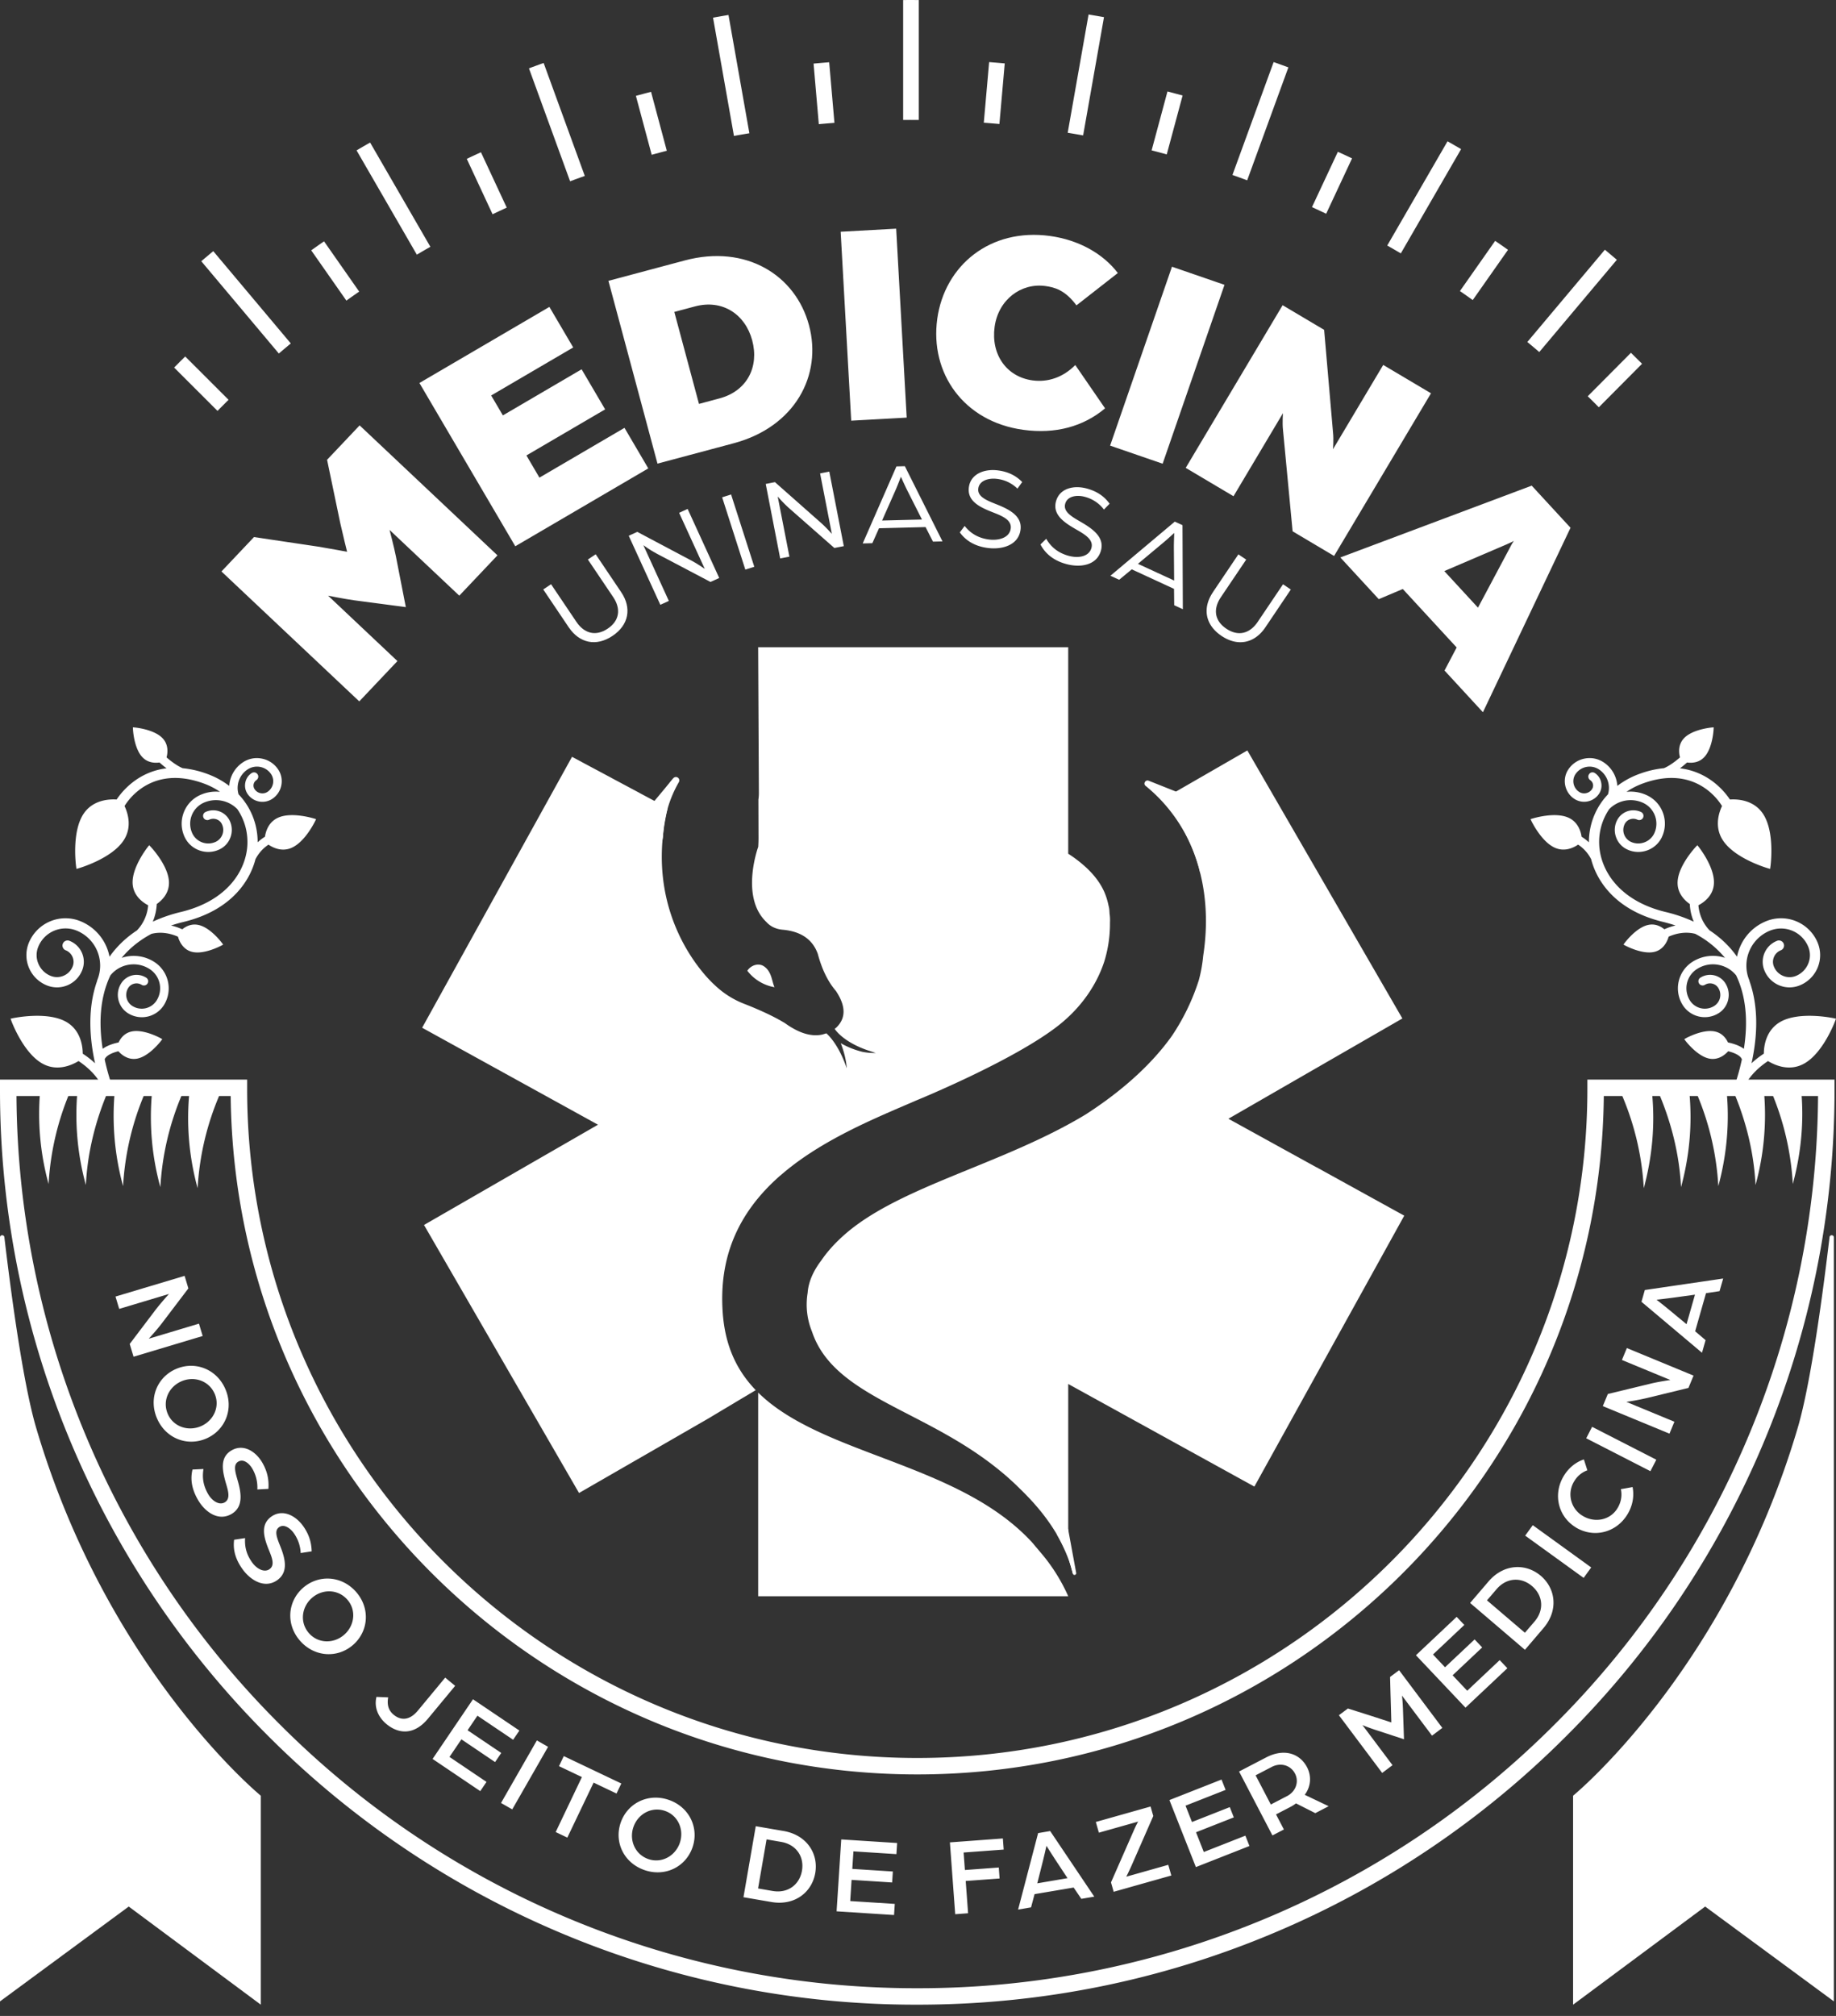
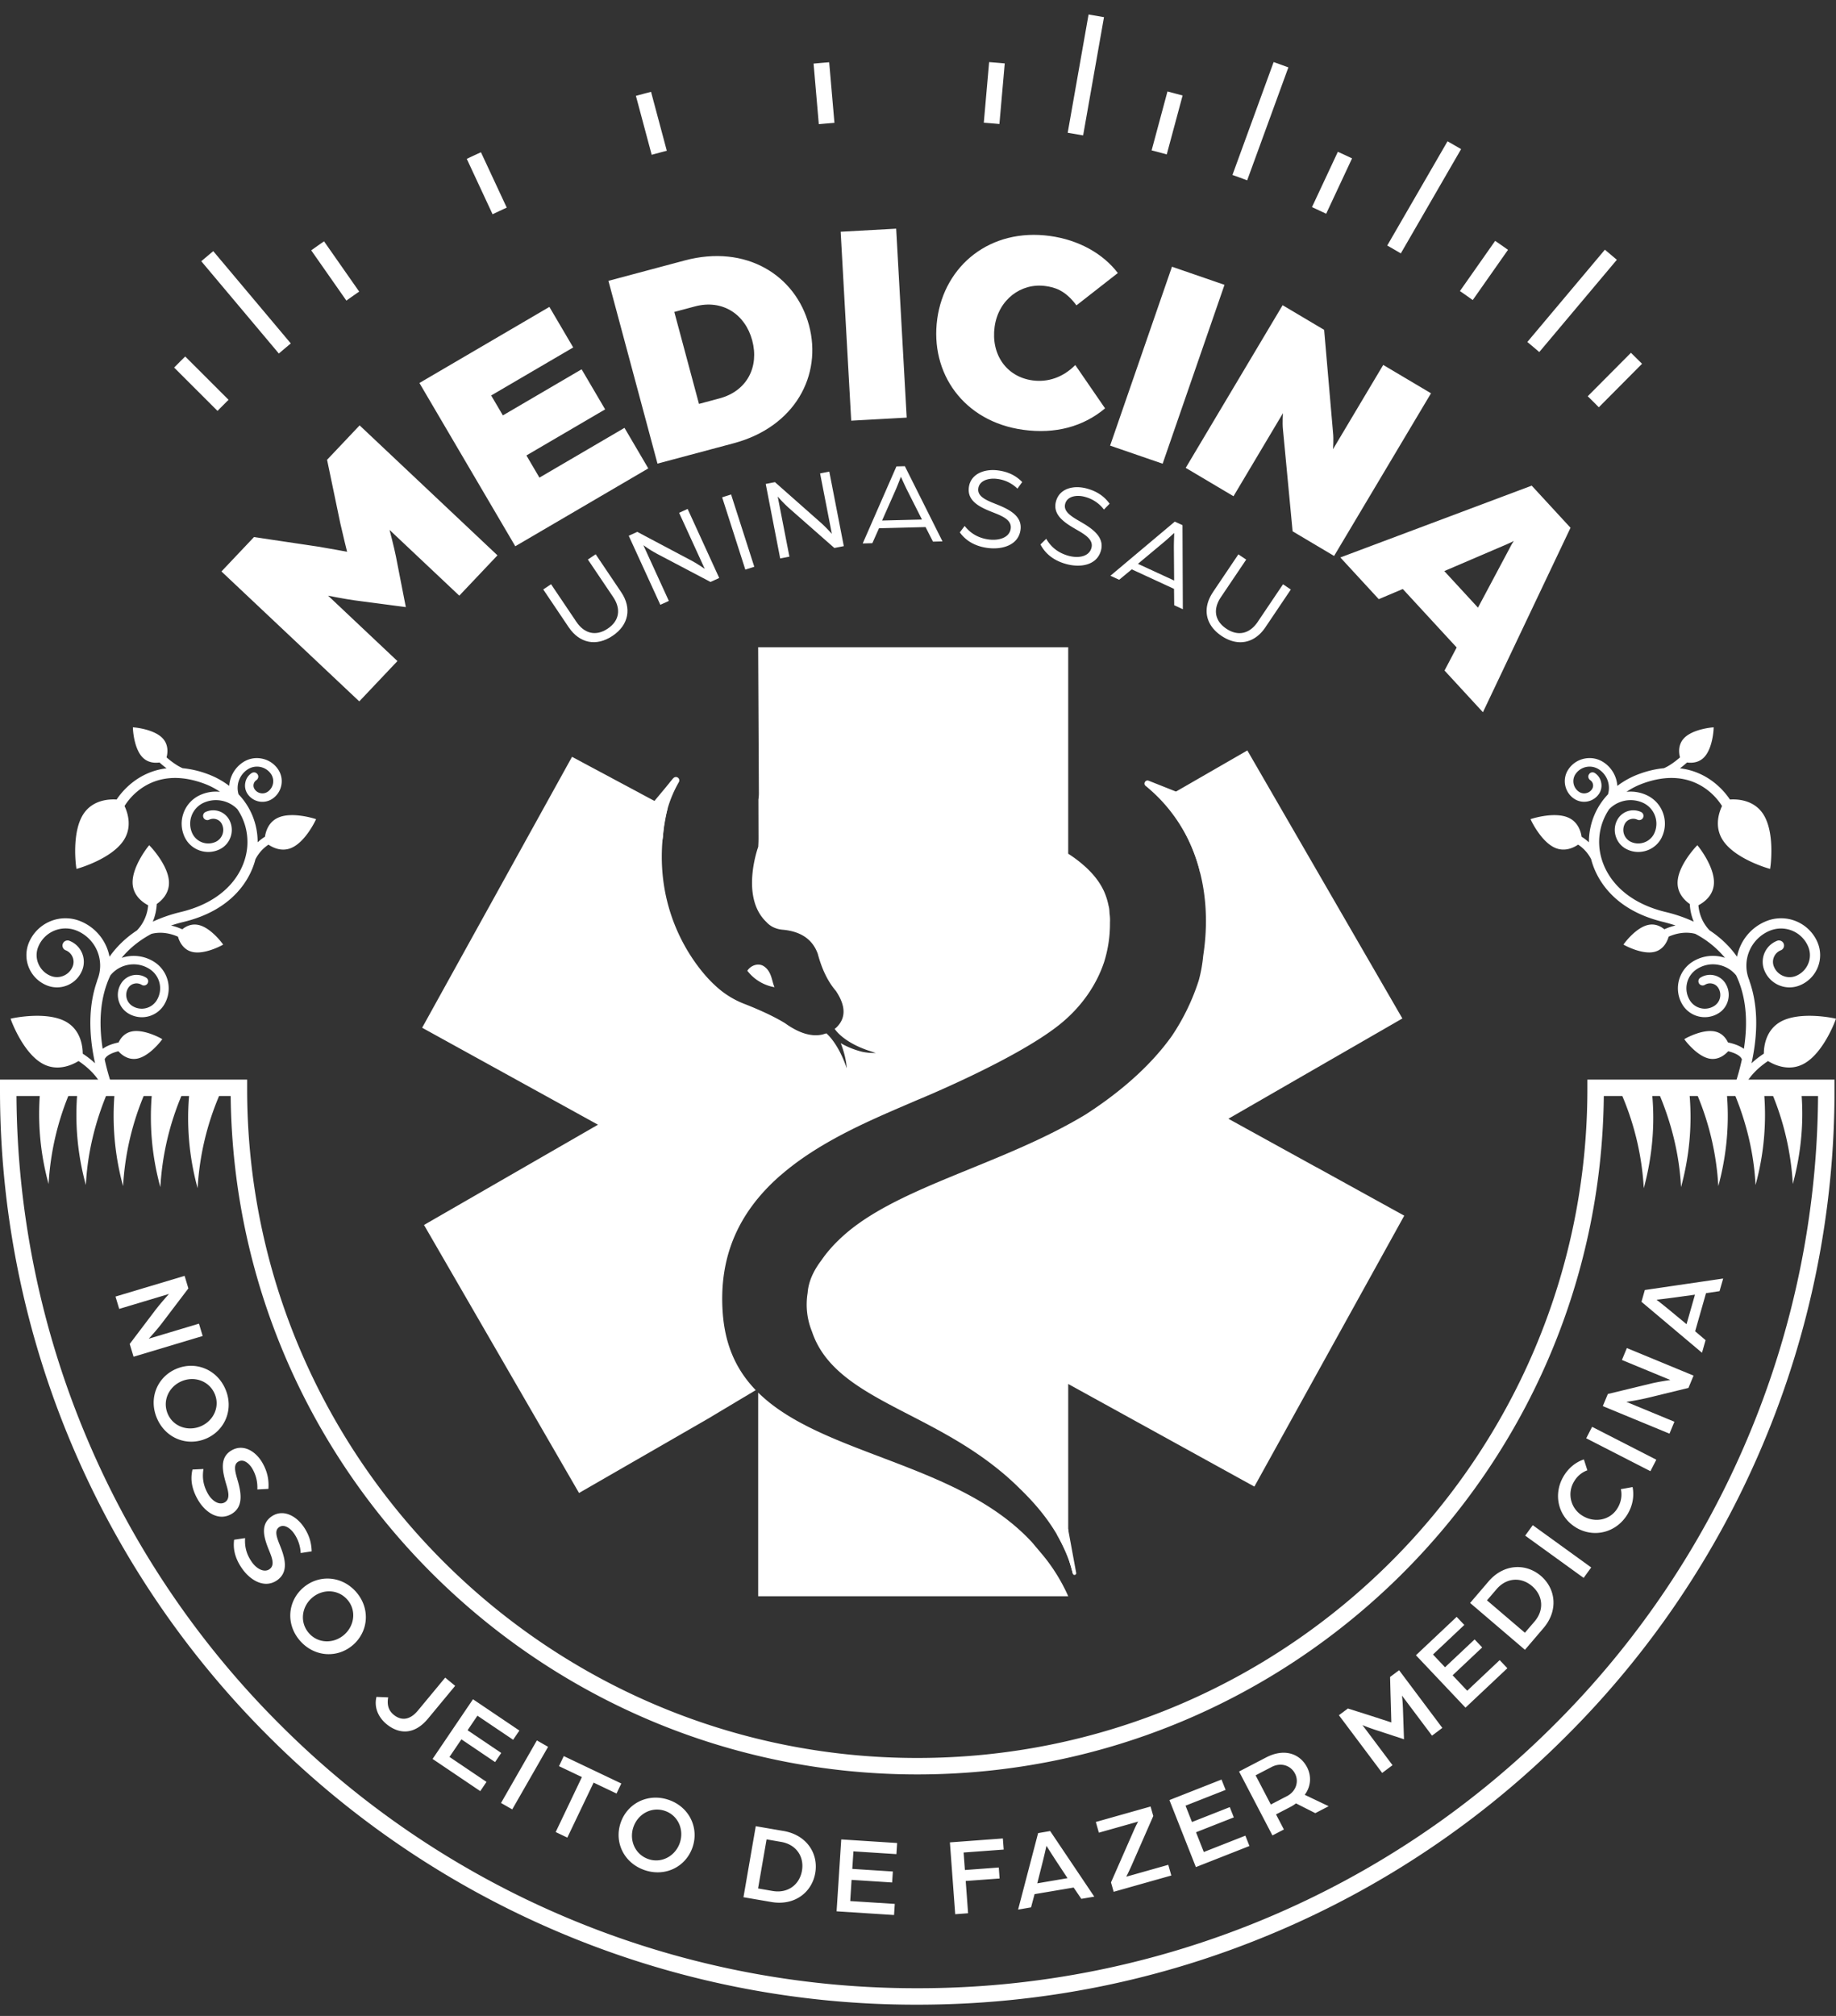
<svg xmlns="http://www.w3.org/2000/svg" width="82" height="90" fill="none" viewBox="0 0 82 90">
  <rect x="0" y="0" width="82" height="90" fill="#333333" stroke="none" />
  <path fill="#fff" d="m9.89 25.513 1.454-1.536 2.867.427c.483.078 1.291.23 1.291.23s-.198-.796-.304-1.274l-.59-2.833 1.454-1.536 6.156 5.802-1.705 1.8-3.115-2.936s.207.787.284 1.182l.443 2.265-2.3-.303c-.4-.054-1.171-.207-1.171-.207l3.096 2.919-1.704 1.8-6.156-5.801ZM18.733 17.098l5.804-3.396 1.064 1.81-3.664 2.144.523.889 3.516-2.058 1.051 1.789-3.516 2.057.581.99 3.799-2.222 1.063 1.81-5.94 3.476-4.282-7.289ZM27.174 12.538l3.407-.91c2.74-.733 4.952.66 5.55 2.89.6 2.228-.62 4.538-3.359 5.27l-3.407.91Zm4.965 5.247c1.225-.328 1.774-1.406 1.456-2.59-.314-1.17-1.334-1.843-2.557-1.515l-.922.246 1.102 4.106ZM37.546 10.346l2.479-.137.47 8.435-2.478.137ZM41.859 14.239c.33-2.39 2.369-4.07 5.036-3.704 1.282.177 2.37.787 3.03 1.654l-1.848 1.444c-.511-.69-.984-.807-1.385-.863-1.087-.15-2.102.607-2.27 1.82-.17 1.241.536 2.233 1.688 2.392.686.094 1.363-.129 1.915-.685l1.33 1.934c-.97.814-2.218 1.156-3.655.958-2.666-.367-4.174-2.535-3.84-4.95ZM52.343 11.907l2.346.809-2.763 7.986-2.346-.808ZM57.286 13.626l1.853 1.1.397 4.588c.035.325-.002.743-.002.743l2.244-3.765 2.134 1.266-4.328 7.262-1.853-1.1-.43-4.533c-.035-.324 0-.743 0-.743l-2.21 3.71-2.134-1.266 4.328-7.262ZM68.41 21.682l1.733 1.88-3.912 8.235-1.715-1.861.542-1.03-2.406-2.61-1.073.454-1.716-1.862 8.548-3.207Zm-2.4 5.446 1.424-2.673c.1-.2.15-.262.179-.306 0 0-.104.06-.32.153l-2.787 1.194ZM25.403 28.009l-1.14-1.693.348-.234 1.132 1.68c.35.52.863.662 1.398.304.532-.356.598-.886.247-1.407l-1.132-1.68.349-.233 1.14 1.693c.474.703.344 1.458-.386 1.948-.735.493-1.48.324-1.955-.378ZM28.082 23.918l.38-.173 2.457 1.302c.253.137.557.35.557.35l-1.145-2.503.38-.173 1.411 3.083-.39.177-2.407-1.267c-.297-.157-.591-.374-.591-.374l1.138 2.488-.38.173-1.412-3.083ZM32.252 22.203l.4-.128 1.036 3.228-.4.127-1.035-3.227Z" />
  <path fill="#fff" d="m34.2 21.605.411-.08 2.082 1.84c.214.193.46.47.46.47l-.526-2.7.411-.08.648 3.327-.422.082-2.042-1.795a6 6 0 0 1-.488-.502l.523 2.685-.412.08-.646-3.327ZM40.036 20.823l.377-.01 1.681 3.357-.425.011-.331-.65-2.08.053-.297.666-.43.012 1.506-3.44Zm1.142 2.372-.658-1.302c-.122-.243-.261-.564-.284-.605-.02.043-.137.365-.25.619l-.59 1.332 1.782-.045ZM42.866 23.77l.218-.289c.236.3.575.539 1.084.605.437.056.92-.076.973-.49.05-.384-.372-.556-.789-.72-.584-.228-1.162-.499-1.08-1.12.078-.602.695-.834 1.298-.755.415.053.782.207 1.084.52l-.213.294a1.55 1.55 0 0 0-.921-.436c-.333-.043-.779.057-.827.43-.044.348.325.511.762.685.604.236 1.205.53 1.124 1.157-.09.69-.819.896-1.463.813-.666-.086-1.037-.403-1.247-.694ZM46.47 24.307l.257-.253c.19.33.49.616.984.756.423.12.92.059 1.034-.344.105-.372-.287-.603-.675-.826-.543-.311-1.075-.663-.904-1.267.166-.584.809-.723 1.395-.557.404.114.743.319.996.673l-.253.26a1.55 1.55 0 0 0-.847-.566c-.323-.092-.779-.057-.882.305-.095.337.246.553.653.788.563.322 1.114.701.941 1.31-.19.669-.942.767-1.567.59-.646-.182-.966-.55-1.132-.869M52.47 23.288l.343.157.015 3.753-.385-.178-.008-.73-1.888-.872-.563.466-.39-.18 2.877-2.418Zm-.03 2.63-.012-1.456c-.001-.272.016-.62.015-.668-.037.03-.285.266-.5.443l-1.12.935ZM54.168 26.442l1.141-1.693.349.234-1.132 1.68c-.35.52-.29 1.047.246 1.406.532.356 1.048.217 1.399-.304l1.132-1.68.348.234-1.14 1.693c-.475.703-1.223.869-1.954.378-.735-.493-.86-1.245-.386-1.948ZM8.245 56.96l.168.56-1.183 1.557c-.234.309-.587.689-.587.689l2.243-.672.166.551-3.087.925-.172-.57 1.123-1.482c.287-.376.632-.75.632-.75l-2.224.667-.166-.551ZM7.862 61.117c.844-.367 1.812-.001 2.2.89.39.891-.003 1.847-.846 2.214-.849.368-1.812.001-2.201-.891s-.002-1.845.847-2.214Zm1.114 2.554c.57-.247.858-.881.61-1.45-.253-.579-.914-.801-1.484-.553-.57.247-.859.881-.607 1.46.248.569.91.79 1.48.543ZM8.597 65.607l.49-.024c-.053.334-.035.696.205 1.114.173.302.488.521.743.376.254-.146.166-.479.071-.802-.173-.582-.314-1.206.242-1.523.523-.299 1.075.042 1.372.559.23.4.296.775.268 1.163l-.495.026a1.65 1.65 0 0 0-.225-.93c-.107-.186-.368-.46-.623-.314-.224.129-.154.42-.042.803.18.602.276 1.227-.268 1.539-.587.335-1.181-.09-1.498-.641-.35-.607-.306-1.061-.24-1.345ZM10.46 68.74l.486-.073c-.02.338.033.696.315 1.087.202.283.539.47.777.3.239-.17.118-.493-.009-.805-.23-.562-.433-1.168.089-1.54.49-.349 1.072-.064 1.42.42.269.376.372.742.382 1.13l-.491.076a1.65 1.65 0 0 0-.317-.902c-.125-.174-.412-.421-.65-.251-.21.15-.111.434.037.803.239.58.396 1.193-.113 1.558-.55.392-1.185.027-1.556-.49-.408-.568-.41-1.025-.373-1.313ZM13.52 70.902c.684-.613 1.718-.572 2.369.152.65.724.581 1.753-.103 2.367-.689.616-1.718.571-2.37-.152-.65-.724-.584-1.75.104-2.368m1.863 2.072c.463-.415.536-1.108.12-1.568-.422-.47-1.12-.472-1.582-.057-.463.415-.536 1.106-.113 1.575.415.462 1.112.464 1.575.05ZM16.813 75.757l.524.021c-.073.41.071.632.247.777.31.256.7.27 1.078-.185l1.221-1.473.445.367-1.214 1.465c-.626.753-1.317.684-1.854.241-.367-.304-.561-.747-.446-1.213ZM21.124 75.862l2.073 1.398-.28.411-1.594-1.075-.44.65 1.504 1.014-.276.407-1.504-1.015-.532.785 1.653 1.115-.278.412-2.13-1.437 1.805-2.665ZM23.978 77.7l.5.287-1.6 2.792-.501-.286ZM25.99 79.336l-1.024-.487.214-.449 2.569 1.223-.214.448-1.023-.487-1.174 2.455-.52-.248 1.172-2.456ZM27.724 81.365c.303-.867 1.228-1.328 2.148-1.009s1.358 1.256 1.056 2.123c-.304.872-1.228 1.328-2.148 1.008s-1.36-1.25-1.056-2.122m2.636.916c.204-.586-.068-1.227-.655-1.432-.596-.207-1.208.127-1.413.713s.067 1.227.663 1.435c.588.204 1.2-.13 1.405-.716M33.754 81.53l1.245.214c1.034.179 1.562 1.01 1.412 1.877-.15.865-.927 1.472-1.961 1.293l-1.245-.214Zm.755 2.891c.671.116 1.198-.272 1.308-.902.11-.631-.257-1.173-.928-1.288l-.652-.113-.38 2.191.652.113ZM37.572 82.12l2.496.16-.032.496-1.92-.123-.051.783 1.812.116-.032.49-1.812-.116-.06.946 1.99.127-.033.496-2.566-.165ZM42.424 82.252l2.366-.175.037.496-1.79.132.058.781 1.513-.112.036.49-1.513.112.106 1.44-.575.043-.237-3.207ZM46.364 81.838l.539-.092 1.97 2.929-.579.098-.342-.505-1.746.295-.157.59-.578.099.893-3.413Zm1.315 2.013-.502-.76c-.19-.29-.44-.686-.44-.686s-.099.45-.187.792l-.223.883 1.353-.23ZM49.619 84.04l1.012-2.303c.115-.27.203-.413.203-.413l-1.756.495-.136-.478 2.445-.69.121.424-.976 2.226c-.126.282-.23.483-.23.483l1.876-.53.136.477-2.575.727-.119-.42ZM52.229 80.363l2.327-.916.183.462-1.79.704.287.73 1.689-.665.18.458-1.688.664.348.882 1.856-.73.182.462-2.392.941ZM55.34 79.088l1.208-.628c.82-.426 1.513-.166 1.828.438.2.383.182.852-.104 1.23l1.068.509-.595.31-.862-.436c-.073.054-.156.11-.244.155l-.649.337.352.673-.512.266-1.49-2.853m2.137 1.1c.41-.214.546-.654.36-1.01-.19-.366-.63-.507-1.035-.297l-.724.376.68 1.303.72-.374Z" />
  <path fill="#fff" d="m59.798 76.576.402-.301.734.232c.375.118 1.206.39 1.206.39s-.023-.87-.036-1.258l-.02-.772.402-.301 1.932 2.575-.461.346-1.342-1.788s.028.202.043.57l.047 1.379-1.327-.435a8 8 0 0 1-.527-.196l1.342 1.788-.462.346-1.932-2.575ZM63.238 73.898l1.82-1.714.342.361-1.4 1.319.538.57 1.321-1.243.339.357-1.321 1.244.652.69 1.45-1.367.343.362-1.87 1.76-2.213-2.339ZM65.658 71.564l.821-.959c.682-.796 1.668-.823 2.338-.252.669.572.794 1.548.11 2.343l-.82.959-2.45-2.093Zm2.876.83c.444-.517.379-1.167-.109-1.584-.487-.416-1.14-.38-1.583.136l-.43.501 1.693 1.446.43-.5M68.118 68.558l.339-.467 2.61 1.887-.338.466ZM70.374 68.186c-.78-.477-1.034-1.478-.524-2.307.218-.355.538-.608.89-.724l.155.486a1.12 1.12 0 0 0-.58.478 1.11 1.11 0 0 0 .373 1.557c.531.324 1.22.2 1.55-.338.164-.266.218-.572.153-.856l.524-.093c.078.397.008.832-.234 1.226-.51.829-1.518 1.056-2.307.573ZM70.844 64.212l.263-.512 2.868 1.468-.264.512ZM71.585 62.775l.225-.541 1.902-.46c.378-.093.892-.164.892-.164l-2.165-.895.221-.532 2.978 1.23-.228.55-1.809.44c-.46.112-.963.183-.963.183l2.145.887-.22.532-2.979-1.23ZM73.312 58.118l.15-.526 3.499-.513-.162.563-.605.092-.485 1.7.466.396-.16.563ZM75.7 57.8l-.904.125c-.344.047-.81.101-.81.101s.365.284.636.511l.703.581.376-1.317ZM34.85 52.483c1.667-1.458 3.841-2.394 5.588-3.146l.448-.193s4.39-1.786 6.4-3.373c1.02-.805 1.7-1.82 2.034-2.845l.002-.007a5.7 5.7 0 0 0 .252-1.672v-.063a2 2 0 0 0-.02-.407l-.002-.05c-.004-.076-.007-.176-.04-.285a3 3 0 0 0-.174-.58l-.003-.008c-.17-.398-.44-.766-.823-1.123a5.7 5.7 0 0 0-.803-.617v-9.219H33.861l.032 6.517q0 .146-.021.284l.005 1.72q0 .175-.013.39s-.818 2.23.36 3.352a1 1 0 0 0 .281.221q.201.105.44.127 1.23.106 1.579 1.077.276 1.037.808 1.655.678 1.012.014 1.642l-.067.051s.352.602 1.595 1l.24.08q-.301.006-.596-.052a3.7 3.7 0 0 1-.968-.387q.228.586.268 1.116l-.013-.03v-.002c-.389-1.122-.899-1.523-.899-1.523l-.175.053q-.738.164-1.668-.505-.48-.294-1.186-.602a16 16 0 0 0-.638-.263 4 4 0 0 1-1.335-.854c.001 0-3.283-2.854-2.083-7.887l-.492-.264-3.781-2.023-6.694 12.095 7.853 4.329-7.77 4.476 6.924 11.966 5.736-3.304 2.156-1.288c-.901-.935-1.375-2.054-1.475-3.461-.174-2.453.668-4.454 2.57-6.12Z" />
  <path fill="#fff" d="m58.789 52.11-3.926-2.164 7.77-4.477-6.924-11.966-3.828 2.205s2.56 2.406 1.857 6.962q-.053.563-.197 1.094a9.8 9.8 0 0 1-1.195 2.474c-1.036 1.46-2.493 2.637-3.857 3.516-3.722 2.25-8.356 3.21-10.808 5.4-.423.378-.75.75-.998 1.115q-.56.736-.612 1.452a3.2 3.2 0 0 0 .196 1.732c.31.931.944 1.626 1.762 2.222l.012.009c.739.535 1.625.994 2.56 1.476 1.324.683 2.763 1.427 4.096 2.53q.004.001.007.004l.02.017q.43.356.843.768c.872.846 1.618 1.783 2.142 3.04v-7.732l8.314 4.581 6.694-12.095-3.926-2.165Z" />
  <path fill="#fff" d="M46.092 68.855c-1.763-1.909-4.303-2.873-6.779-3.813-1.806-.686-3.513-1.334-4.805-2.314a7 7 0 0 1-.646-.556v9.092H47.71a8 8 0 0 0-1.113-1.81l-.504-.598ZM34.592 44.075c-.123-.268-.121-.694-.47-.933-.243-.167-.584-.051-.745.196.297.389.732.652 1.216.736ZM30.311 34.93l.011-.019a.151.151 0 0 0-.248-.169c-.567.68-.947 1.35-1.177 2.789l.434 1.366c-.096-.522.256-1.115.286-1.622a5.3 5.3 0 0 1 .696-2.346Z" />
  <path fill="#fff" d="m30.075 34.742-1.452 1.743.38.478.51-.443ZM47.708 69.52l.208.735c.02.076.13.075.149-.002a.1.1 0 0 0 0-.032l-.358-1.942-1.022-2.088 1.022 3.328Z" />
  <path fill="#fff" d="M47.206 68.515s.528.901.71 1.741l.078-.084-.495-2.106ZM53.603 38.976s-.387-2.227-2.437-3.89c-.12-.098-.008-.288.137-.231l2.155.856 1.065 3.049ZM9.816 48.857a12.3 12.3 0 0 0-.99 4.19 11.8 11.8 0 0 1-.372-4.23q.683.021 1.363.04Z" />
  <path fill="#fff" d="M8.152 48.81a12.3 12.3 0 0 0-.99 4.19 11.8 11.8 0 0 1-.372-4.23q.68.022 1.362.04" />
  <path fill="#fff" d="M6.487 48.764a12.3 12.3 0 0 0-.99 4.19 11.9 11.9 0 0 1-.372-4.23l1.363.04Z" />
  <path fill="#fff" d="M4.825 48.715c-.59 1.385-.92 2.793-.99 4.19a11.8 11.8 0 0 1-.372-4.23l1.363.04Z" />
  <path fill="#fff" d="m1.8 48.63 1.36.04a12.3 12.3 0 0 0-.99 4.19 11.8 11.8 0 0 1-.37-4.23M72.425 48.857a12.3 12.3 0 0 1 .99 4.19c.381-1.41.506-2.83.371-4.229l-1.362.04Z" />
  <path fill="#fff" d="M74.089 48.81c.587 1.385.918 2.793.99 4.19.383-1.41.506-2.83.371-4.229ZM75.754 48.764a12.3 12.3 0 0 1 .99 4.19c.382-1.412.504-2.832.371-4.23l-1.362.04Z" />
  <path fill="#fff" d="M77.416 48.715c.59 1.385.92 2.793.99 4.19a11.8 11.8 0 0 0 .372-4.23l-1.363.04Z" />
  <path fill="#fff" d="m80.441 48.63-1.36.04a12.3 12.3 0 0 1 .99 4.19c.38-1.412.506-2.832.37-4.23" />
  <path fill="#fff" d="M81.198 48.932a39.8 39.8 0 0 1-3.165 15.32A40 40 0 0 1 69.41 77.01a40.1 40.1 0 0 1-12.787 8.6 40.1 40.1 0 0 1-15.657 3.153A40.1 40.1 0 0 1 25.31 85.61a40.1 40.1 0 0 1-12.787-8.6A40 40 0 0 1 3.9 64.252a39.8 39.8 0 0 1-3.164-15.32h9.567c.172 16.727 13.865 30.286 30.665 30.286S71.46 65.66 71.63 48.932Zm.736-.733H70.896v.432c-.008 16.461-13.434 29.853-29.93 29.853S11.046 65.091 11.038 48.63v-.432H0v.432a40.6 40.6 0 0 0 3.224 15.908 40.8 40.8 0 0 0 8.78 12.99 40.9 40.9 0 0 0 13.02 8.758 40.8 40.8 0 0 0 15.943 3.212c5.529.001 10.893-1.08 15.943-3.21a40.8 40.8 0 0 0 13.02-8.758 40.7 40.7 0 0 0 8.78-12.99 40.6 40.6 0 0 0 3.224-15.908v-.432Z" />
-   <path fill="#fff" d="M.195 55.233C.18 55.11 0 55.122 0 55.243v34.108l5.75-4.234 5.897 4.38h.002v-9.328s-6.838-5.6-10.034-16.425C1.017 61.722.473 57.588.195 55.23ZM81.71 55.233c.016-.122.196-.111.196.01v34.108l-5.75-4.234-5.897 4.38h-.002v-9.328s6.838-5.6 10.034-16.425c.597-2.022 1.142-6.156 1.42-8.513ZM40.337.002v5.354l.304-.002.395.002V.002L40.641 0ZM32.779 6.069a34 34 0 0 1 .69-.12l-.933-5.28q-.345.057-.69.12l.934 5.28ZM25.462 8.094q.327-.123.656-.24L24.28 2.811q-.33.118-.656.24ZM18.617 11.37q.3-.179.605-.352L16.53 6.364a41 41 0 0 0-.605.35Z" />
  <path fill="#fff" d="M12.454 15.783q.266-.228.534-.45l-3.463-4.12a40 40 0 0 0-.535.45ZM47.686 5.927q.345.057.689.118l.932-5.279q-.345-.061-.689-.119ZM55.046 7.812q.331.117.656.238l1.84-5.042-.658-.238-1.84 5.041ZM61.959 10.962q.303.173.605.35l2.692-4.655q-.3-.176-.606-.349l-2.693 4.654ZM71.677 11.149l-3.463 4.119q.269.222.534.449l3.464-4.119q-.265-.225-.535-.45M72.842 15.75l-1.93 1.94q.25.244.495.493l1.93-1.942q-.071-.073-.144-.144Z" />
  <path fill="#fff" d="M36.57 5.544q.349-.032.698-.06l-.235-2.705a47 47 0 0 0-.697.06ZM29.106 6.91q.336-.091.675-.18l-.704-2.63q-.338.087-.676.18l.705 2.63Z" />
  <path fill="#fff" d="M21.999 9.566q.315-.151.633-.297L21.48 6.797a54 54 0 0 0-.633.295L22 9.566ZM15.47 13.42q.284-.203.572-.402l-1.57-2.244q-.289.2-.572.403ZM9.714 18.344q.246-.25.494-.495l-1.936-1.934-.185.182-.31.312Z" />
  <path fill="#fff" d="M43.939 5.478q.35.027.697.058l.238-2.706a48 48 0 0 0-.697-.058l-.238 2.705ZM51.434 6.713q.34.087.676.18l.708-2.63q-.337-.09-.676-.18ZM58.597 9.247q.318.146.633.295l1.156-2.471q-.314-.15-.634-.294l-1.156 2.47ZM66.778 10.753l-1.574 2.241q.287.198.572.402l1.575-2.242q-.284-.203-.573-.4M14.035 36.546c-.04-.013-1.003-.31-1.604-.045-.448.194-.565.637-.597.854a2 2 0 0 0-.327.25 3.08 3.08 0 0 0-.852-2.143.99.99 0 0 1 .393-1.104.76.76 0 0 1 1.056.197.57.57 0 0 1-.149.792.41.41 0 0 1-.313.065.41.41 0 0 1-.267-.174.29.29 0 0 1 .077-.41.2.2 0 0 0 .08-.125.18.18 0 0 0-.033-.14.19.19 0 0 0-.12-.078.2.2 0 0 0-.142.03.65.65 0 0 0-.282.433.66.66 0 0 0 .107.504.8.8 0 0 0 1.107.207.94.94 0 0 0 .397-.607.94.94 0 0 0-.15-.711 1.13 1.13 0 0 0-.73-.475c-.299-.058-.601.006-.852.178a1.37 1.37 0 0 0-.596 1.042 3.7 3.7 0 0 0-.974-.532 4.4 4.4 0 0 0-1.106-.258c-.257-.109-.527-.316-.719-.482.05-.19.1-.568-.183-.861-.377-.393-1.203-.471-1.237-.475l-.084-.007.004.084c.001.034.046.862.425 1.254.244.255.568.259.76.232q.16.144.315.26c-1.297.156-2.006 1.055-2.23 1.393-.338-.022-1.068.012-1.486.652-.53.82-.33 2.3-.32 2.362l.011.084.082-.023c.06-.018 1.5-.439 2.03-1.257.376-.58.193-1.191.037-1.527.183-.305 1.251-1.846 3.542-1.005q.392.144.722.371a1.7 1.7 0 0 0-.903.15 1.4 1.4 0 0 0-.726.795c-.128.352-.11.733.048 1.07l.004.01.014.027c.28.553.964.788 1.528.523a.95.95 0 0 0 .5-.542.95.95 0 0 0-.031-.74.82.82 0 0 0-.458-.42.82.82 0 0 0-.623.027.19.19 0 0 0-.093.25l.002.007c.047.091.157.13.25.088a.43.43 0 0 1 .333-.017q.168.06.244.225a.587.587 0 0 1-.285.78.79.79 0 0 1-1.042-.378 1.027 1.027 0 0 1 .496-1.362 1.34 1.34 0 0 1 1.516.28c.325.48.478 1.039.446 1.62-.064 1.106-.877 2.468-2.968 2.971a6.7 6.7 0 0 0-1.256.432q.156-.369.178-.788c.228-.158.567-.481.545-.992-.031-.727-.791-1.538-.824-1.572l-.058-.062-.053.066c-.029.037-.719.91-.688 1.637.024.557.462.859.694.979a1.83 1.83 0 0 1-.5 1.122c-.493.324-.904.72-1.226 1.176a2.143 2.143 0 0 0-1.293-1.584 1.77 1.77 0 0 0-2.308.956 1.456 1.456 0 0 0 .791 1.903 1.21 1.21 0 0 0 1.584-.658 1.007 1.007 0 0 0-.55-1.323.228.228 0 1 0-.174.421.55.55 0 0 1 .301.3.55.55 0 0 1 0 .428.75.75 0 0 1-.407.408.75.75 0 0 1-.58 0 1 1 0 0 1-.542-.541.98.98 0 0 1 0-.764 1.315 1.315 0 0 1 1.711-.712 1.687 1.687 0 0 1 .919 2.212q-.007.03-.008.04c-.367 1.04-.397 2.274-.09 3.67a4 4 0 0 0-.55-.428c-.002-.336-.089-1.062-.757-1.431-.856-.47-2.322-.162-2.383-.149l-.083.018.029.08c.021.059.544 1.459 1.402 1.929.66.364 1.315.059 1.606-.118.428.286.763.625.971.983l.427-.017.036-.038q-.166-.523-.268-1.004a.3.3 0 0 1 .052-.087c.093-.11.29-.208.56-.275.12.134.428.416.853.327.535-.114 1.037-.771 1.059-.8l.05-.066-.074-.042c-.03-.016-.757-.414-1.292-.301-.32.066-.494.295-.587.49-.22.045-.499.129-.71.285-.198-1.258-.088-2.349.329-3.246l.016-.033a1.32 1.32 0 0 1 .734-.459c.346-.08.702-.022 1.001.166a1.02 1.02 0 0 1 .33 1.411.786.786 0 0 1-1.08.25.583.583 0 0 1-.187-.81A.43.43 0 0 1 6 43.914a.43.43 0 0 1 .328.054.19.19 0 0 0 .261-.06.188.188 0 0 0-.063-.262.807.807 0 0 0-1.116.26.95.95 0 0 0-.121.73c.06.253.213.466.432.602a1.166 1.166 0 0 0 1.602-.37 1.405 1.405 0 0 0-.45-1.934 1.7 1.7 0 0 0-1.44-.17q.53-.644 1.33-1.072c.468-.119.898 0 1.186.126.042.152.198.583.65.682.532.119 1.263-.272 1.294-.288l.074-.04-.05-.069c-.021-.028-.518-.692-1.05-.808-.313-.07-.563.06-.727.194-.13-.06-.3-.124-.5-.17q.27-.09.547-.157c2.409-.579 3.055-2.145 3.222-2.803q.216-.408.582-.65c.187.128.59.336 1.03.142.605-.262 1.04-1.166 1.06-1.204l.036-.076-.081-.026ZM68.437 36.546c.04-.013 1.002-.31 1.604-.045.447.194.565.637.596.854q.177.11.328.25a3.08 3.08 0 0 1 .852-2.143.99.99 0 0 0-.393-1.104.76.76 0 0 0-1.055.197.57.57 0 0 0 .149.792.41.41 0 0 0 .313.065.41.41 0 0 0 .267-.174.29.29 0 0 0-.077-.41.2.2 0 0 1-.08-.125.18.18 0 0 1 .032-.14c.024-.041.068-.07.117-.08a.2.2 0 0 1 .142.03.65.65 0 0 1 .282.433.66.66 0 0 1-.106.504.8.8 0 0 1-1.107.207.94.94 0 0 1-.397-.607.94.94 0 0 1 .15-.711c.172-.25.431-.42.73-.475.3-.056.603.008.854.18.352.24.567.622.596 1.042.29-.222.618-.401.974-.532.37-.137.743-.224 1.106-.258.257-.109.527-.316.718-.482-.049-.19-.098-.568.184-.861.377-.393 1.202-.471 1.237-.475l.084-.007-.004.084c-.001.034-.046.862-.425 1.254-.244.255-.568.259-.76.232a5 5 0 0 1-.316.26c1.298.156 2.007 1.055 2.23 1.393.339-.022 1.07.012 1.487.652.53.82.33 2.3.32 2.362l-.012.084-.081-.023c-.06-.018-1.5-.439-2.03-1.257-.376-.58-.194-1.191-.037-1.527-.184-.305-1.251-1.846-3.542-1.005q-.392.144-.723.371c.307-.033.62.018.903.15.341.159.599.44.727.795.127.352.11.733-.049 1.07l-.003.01-.014.027c-.28.553-.964.788-1.528.523a.95.95 0 0 1-.5-.542.95.95 0 0 1 .031-.74.82.82 0 0 1 .458-.42.82.82 0 0 1 .623.027.19.19 0 0 1 .093.25l-.002.007a.193.193 0 0 1-.25.088.43.43 0 0 0-.333-.017.42.42 0 0 0-.244.225.587.587 0 0 0 .285.78c.388.18.856.01 1.042-.378a1.027 1.027 0 0 0-.496-1.362 1.34 1.34 0 0 0-1.516.28 2.6 2.6 0 0 0-.445 1.618c.063 1.108.876 2.47 2.966 2.974a6.7 6.7 0 0 1 1.256.432 2.3 2.3 0 0 1-.178-.788c-.227-.159-.567-.482-.544-.993.031-.727.791-1.538.823-1.572l.059-.062.052.066c.03.037.72.91.688 1.637-.023.557-.461.859-.693.979.026.308.136.739.5 1.121.493.325.904.72 1.225 1.177q.043-.22.127-.422a2.14 2.14 0 0 1 1.166-1.162 1.77 1.77 0 0 1 2.308.956 1.457 1.457 0 0 1-.791 1.903 1.21 1.21 0 0 1-1.585-.658 1.007 1.007 0 0 1 .55-1.323.228.228 0 1 1 .174.421.55.55 0 0 0-.301.3.55.55 0 0 0 0 .428c.077.188.222.334.408.411a.75.75 0 0 0 .58 0 1 1 0 0 0 .542-.541.98.98 0 0 0 0-.764 1.315 1.315 0 0 0-1.711-.712 1.687 1.687 0 0 0-.919 2.212q.009.026.008.038c.368 1.04.398 2.273.091 3.669q.25-.234.55-.429c.001-.335.089-1.06.757-1.43.856-.47 2.322-.162 2.383-.149l.083.018-.03.08c-.02.059-.544 1.459-1.401 1.929-.661.364-1.316.059-1.606-.118-.428.286-.763.625-.971.983l-.427-.017-.036-.038q.166-.523.268-1.004a.3.3 0 0 0-.052-.087c-.093-.11-.291-.208-.56-.275-.12.134-.428.416-.853.327-.535-.114-1.037-.771-1.059-.8l-.05-.066.074-.042c.03-.016.757-.414 1.292-.301.32.066.494.295.587.49.22.045.499.129.71.285.198-1.258.088-2.349-.33-3.246l-.015-.033a1.32 1.32 0 0 0-.734-.459 1.31 1.31 0 0 0-1.002.166 1.02 1.02 0 0 0-.33 1.411.786.786 0 0 0 1.08.25.583.583 0 0 0 .187-.81.43.43 0 0 0-.269-.191.43.43 0 0 0-.328.054.19.19 0 0 1-.261-.06.188.188 0 0 1 .063-.262.807.807 0 0 1 1.116.26c.135.218.18.477.12.731a.95.95 0 0 1-.43.6 1.166 1.166 0 0 1-1.602-.37 1.405 1.405 0 0 1 .45-1.934 1.7 1.7 0 0 1 1.44-.17 4.3 4.3 0 0 0-1.329-1.072c-.469-.118-.9 0-1.187.127-.042.152-.199.583-.65.682-.532.119-1.263-.272-1.294-.288l-.075-.04.051-.069c.021-.028.518-.692 1.05-.808.313-.07.562.06.727.194a2.6 2.6 0 0 1 .5-.17 8 8 0 0 0-.547-.158c-2.41-.578-3.056-2.144-3.223-2.802a1.7 1.7 0 0 0-.582-.65c-.186.128-.59.336-1.03.142-.604-.262-1.04-1.166-1.06-1.204l-.035-.076.08-.026Z" />
</svg>